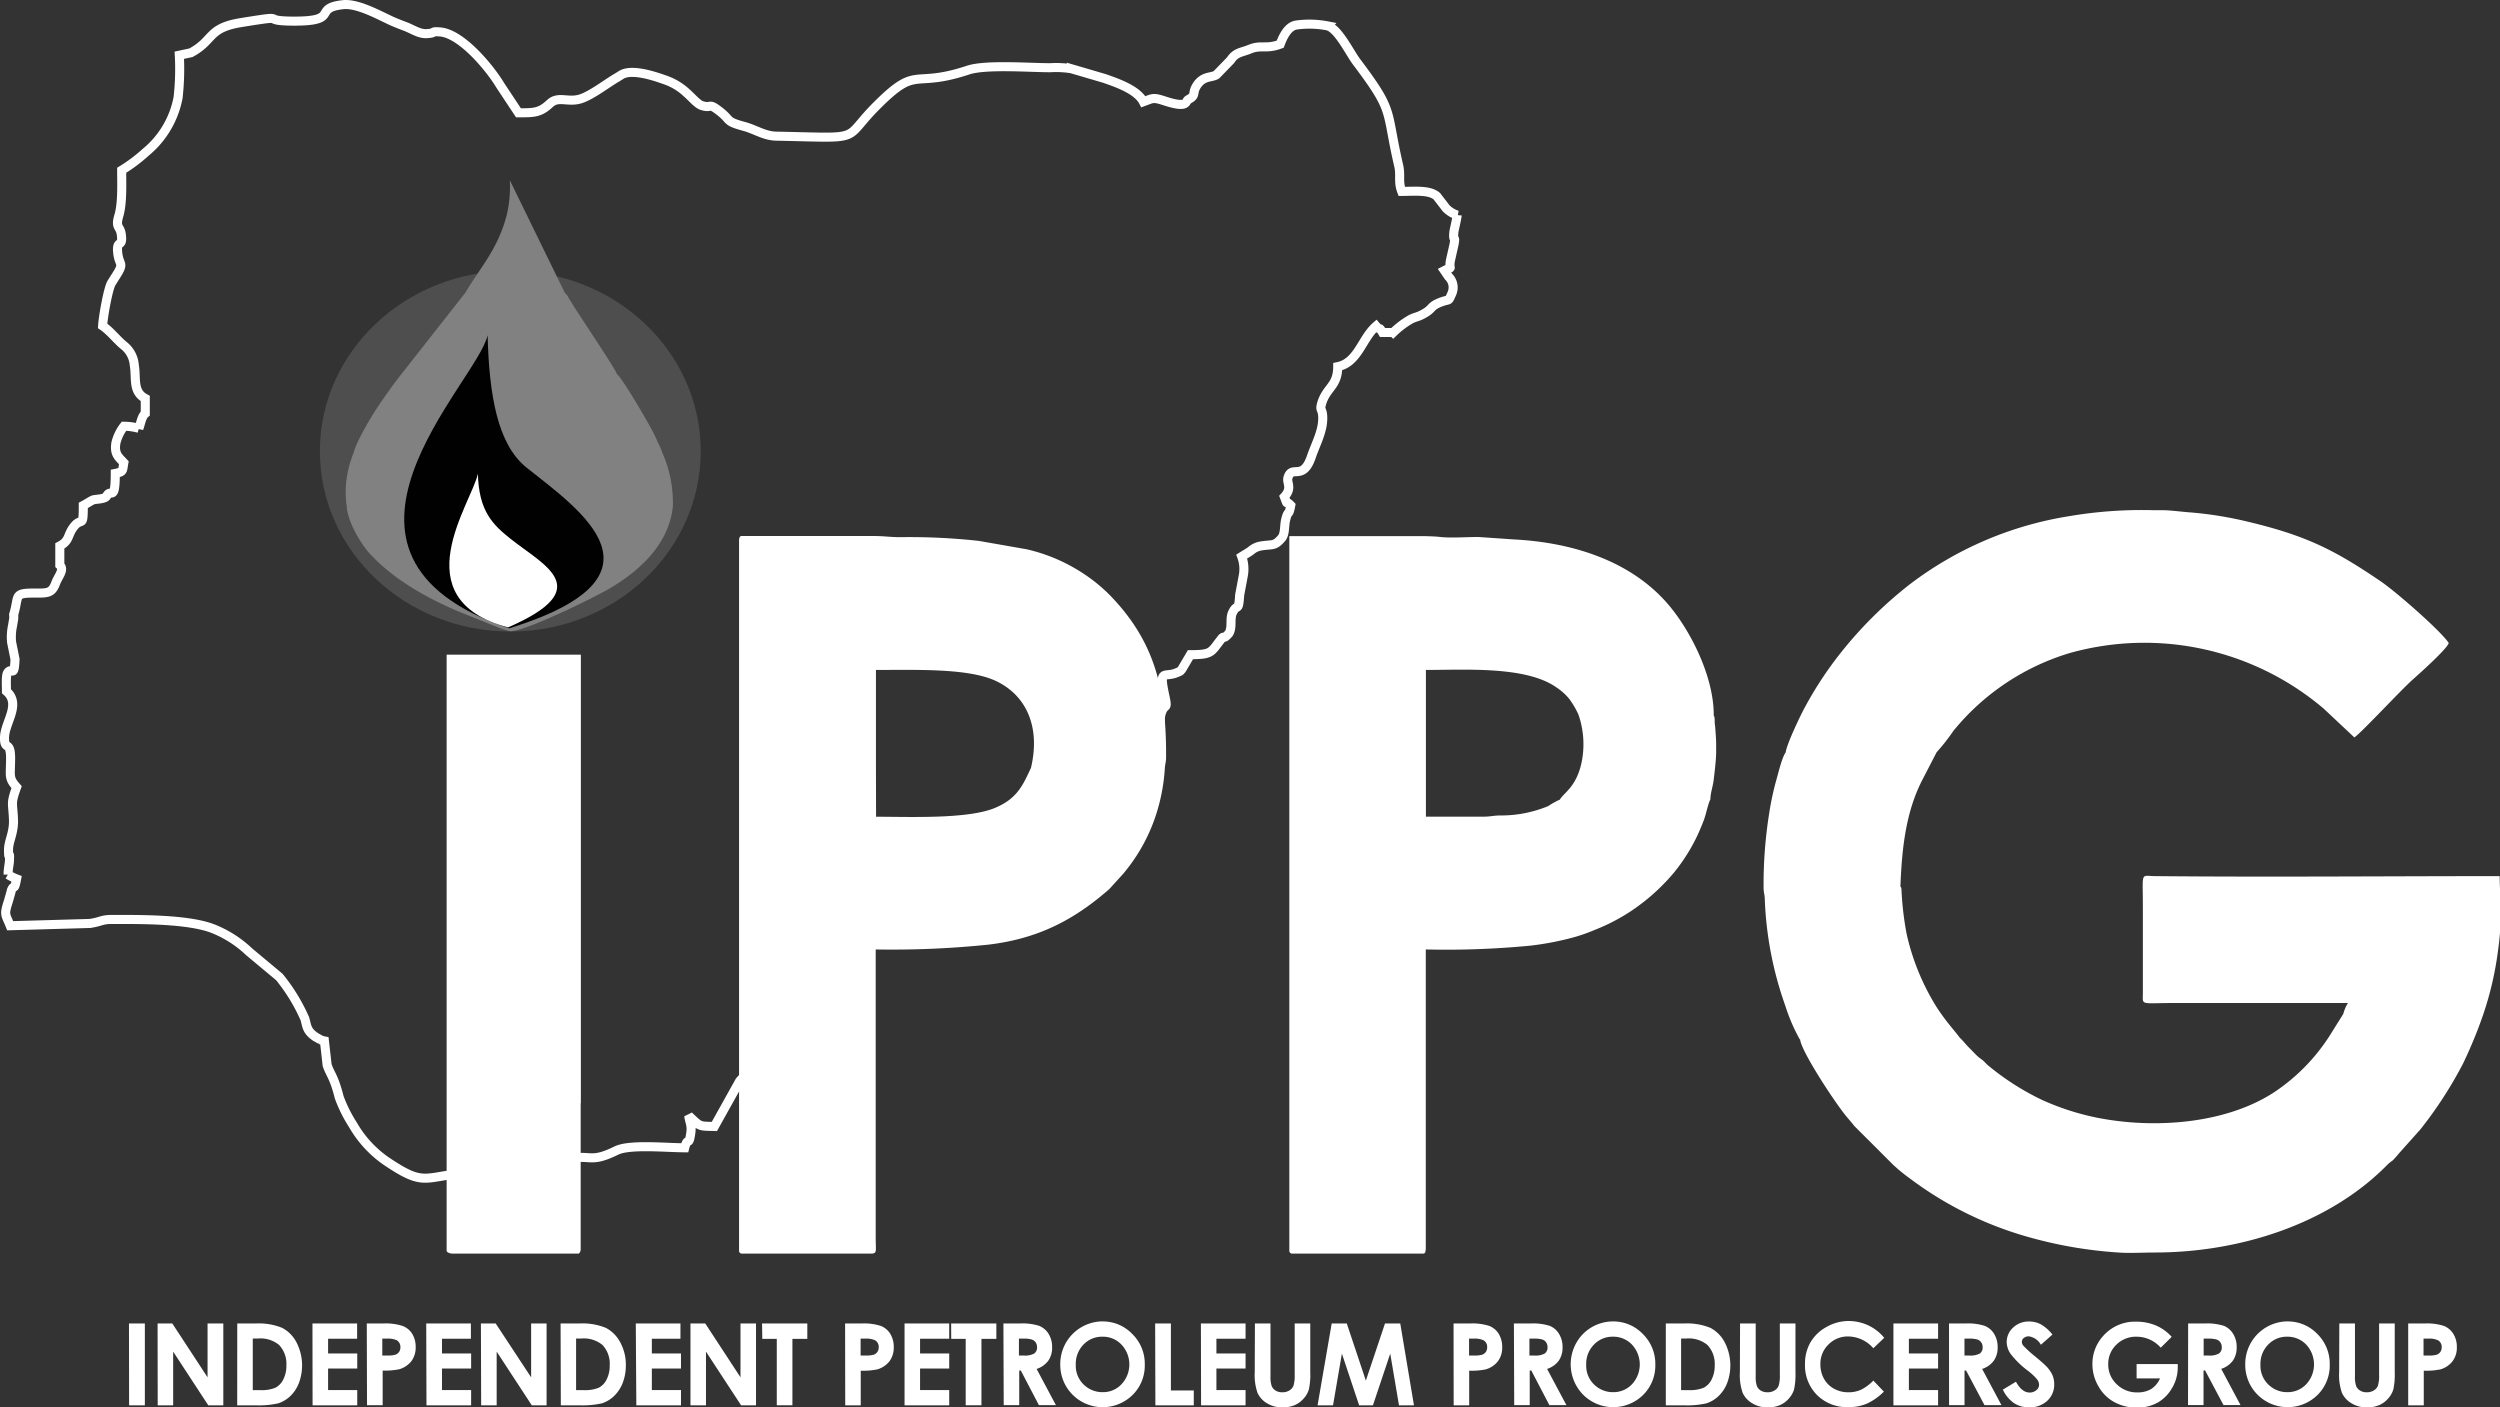
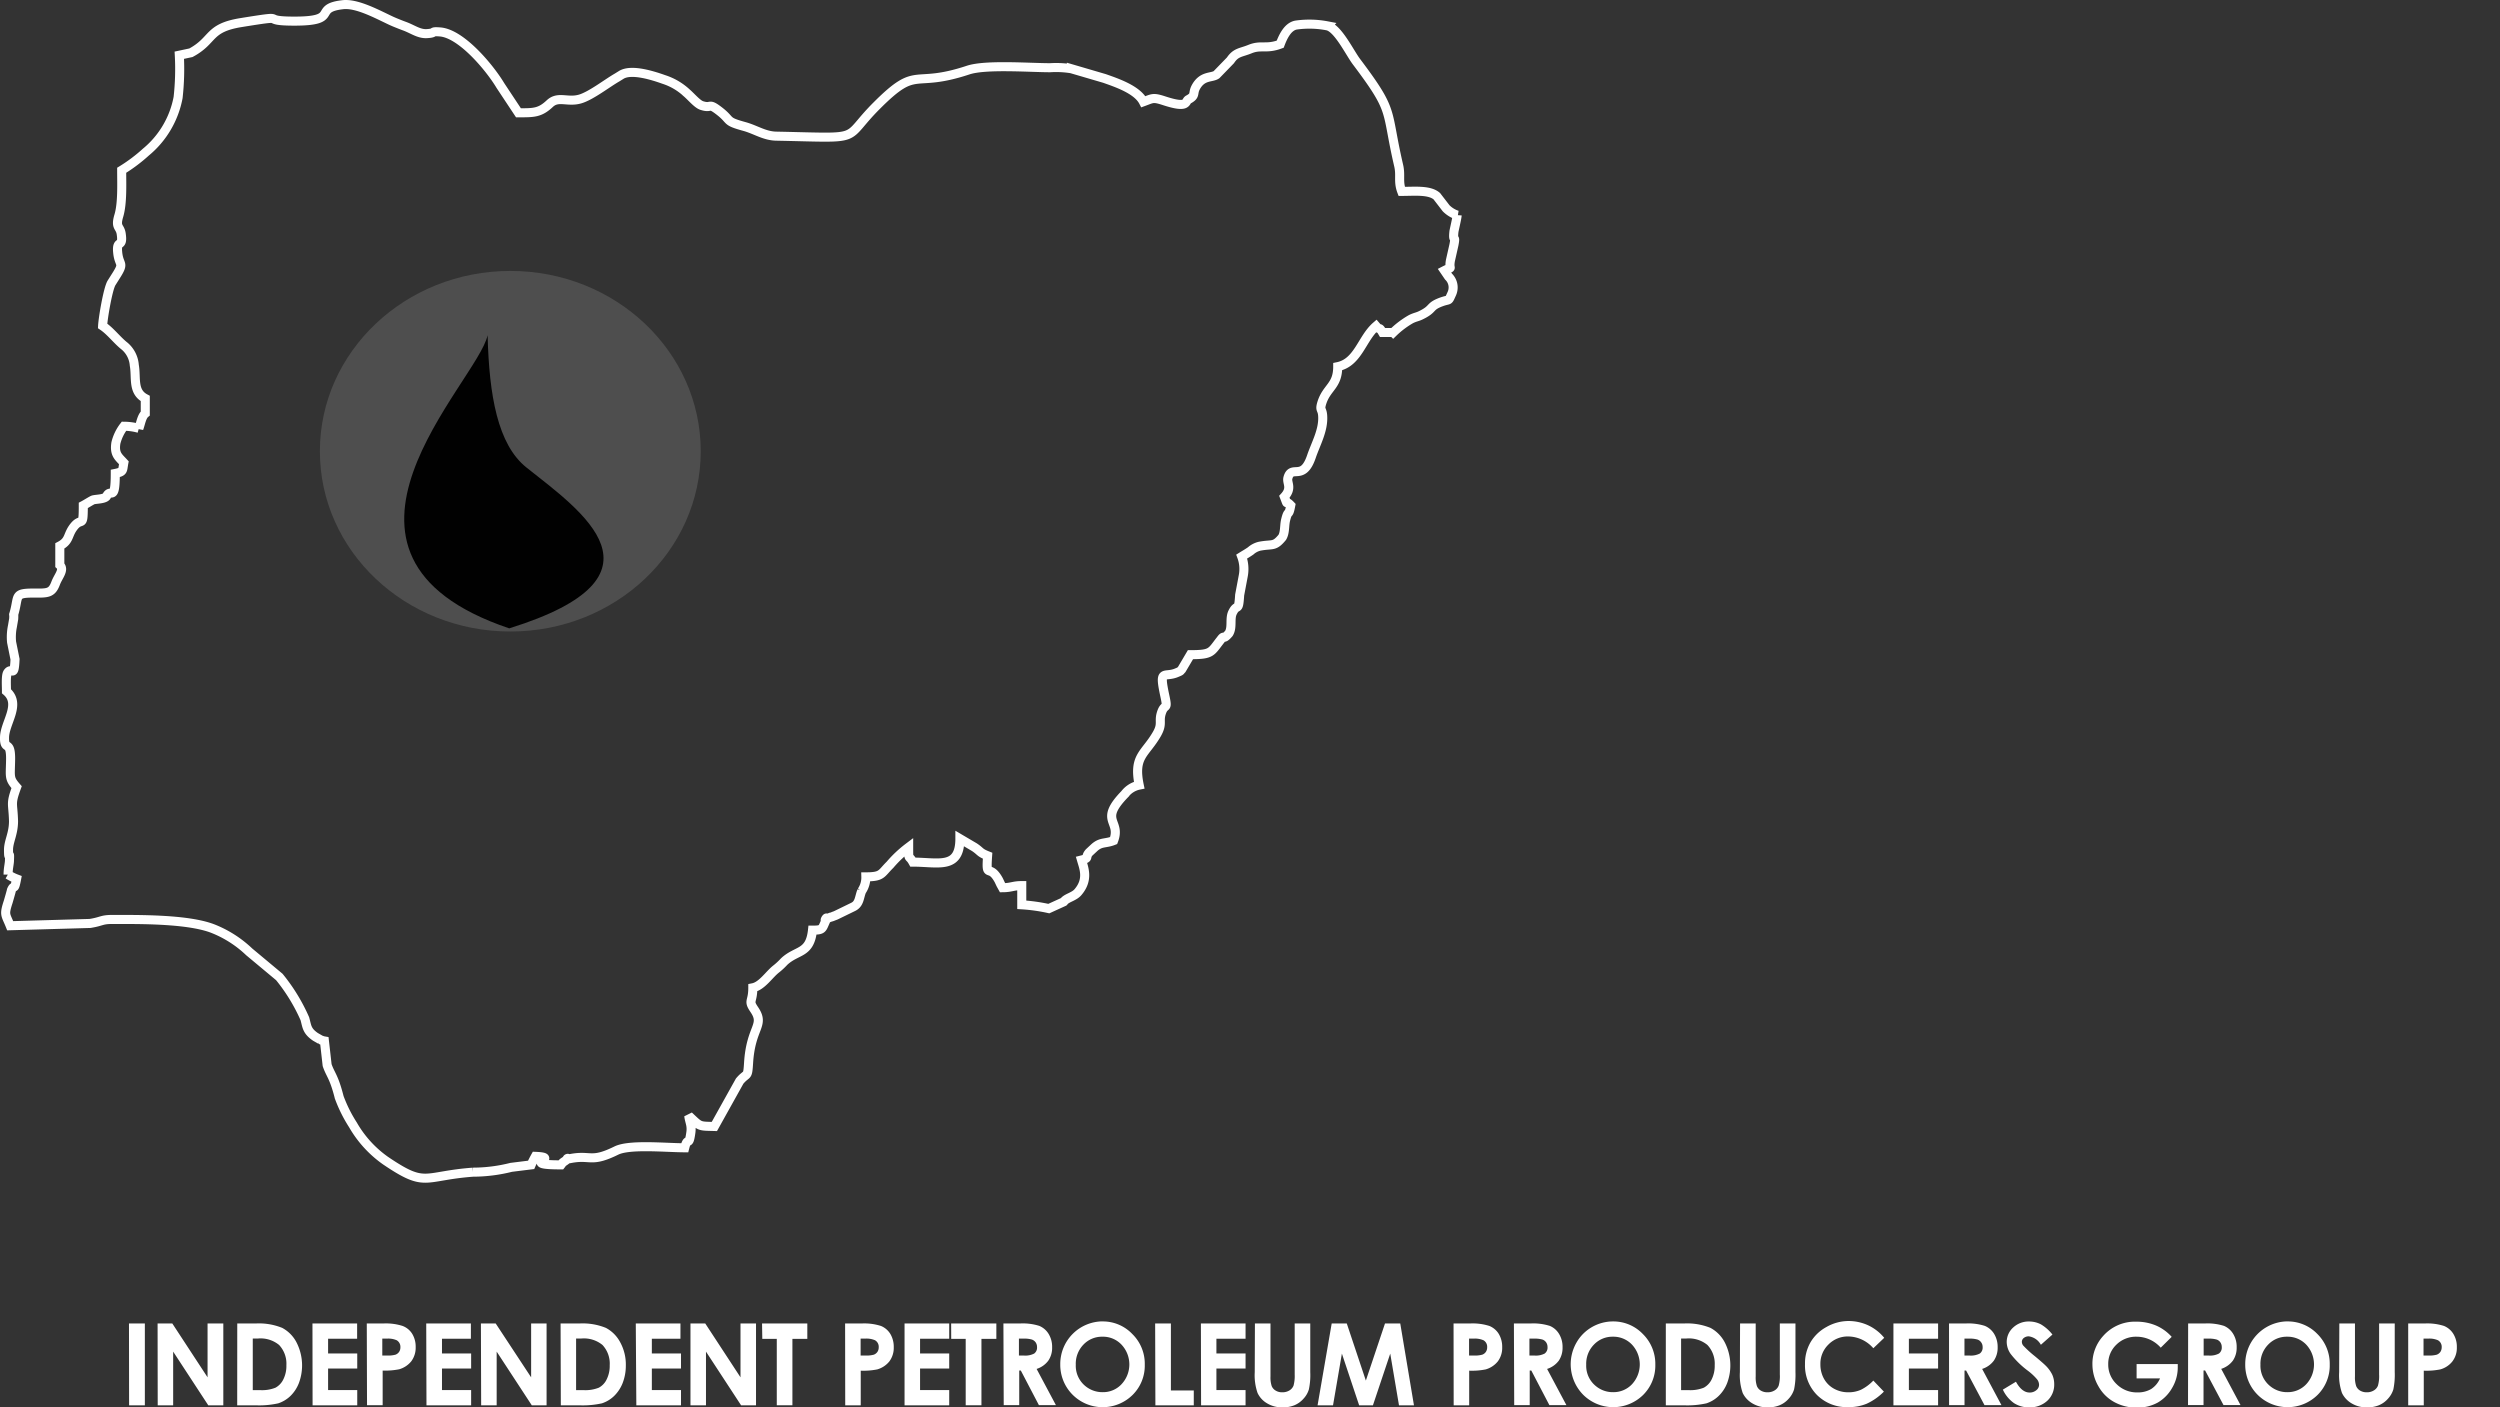
<svg xmlns="http://www.w3.org/2000/svg" viewBox="0 0 414.21 233.18">
  <rect x="0" y="0" width="414.21" height="233.18" fill="#333333" stroke="none" />
  <defs>
    <style>.cls-1{fill:none;stroke:#fff;stroke-miterlimit:2.61;stroke-width:1.5px;}.cls-2,.cls-6{fill:#fff;}.cls-3{fill:#4e4e4e;}.cls-3,.cls-4,.cls-5,.cls-6{fill-rule:evenodd;}.cls-4{fill:#818181;}.cls-5{fill:#010101;}</style>
  </defs>
  <g id="Layer_2" data-name="Layer 2">
    <g id="Layer_1-2" data-name="Layer 1">
      <path class="cls-1" d="M29.71,9.15a42.69,42.69,0,0,1-.2,7,15.41,15.41,0,0,1-5.35,9.06,26.64,26.64,0,0,1-4,3c0,2.26.14,5.48-.47,7.52s.2,1.73.39,3c.37,2.49-.78.83-.59,3,.21,2.45,1.26,1.6-.36,4.11l-.68,1.08C17.86,48,17.07,52.66,17,54c1.34.9,2.36,2.34,3.66,3.36a4.6,4.6,0,0,1,1.59,3.15c.37,2.11-.32,4.38,1.82,5.51v2.48c-.61.5-.76,1.69-1.06,2.47a9.36,9.36,0,0,0-2.47-.35A7.45,7.45,0,0,0,19.2,73.4c-.29,1.87.45,2.32,1.32,3.27-.25,1.31,0,1.49-1.42,1.77,0,4.89-.76,2.4-1.42,3.74-.26.53-1.75.5-2.24.64-.21.06-1.2.69-1.64.92,0,4.16-.27,1.61-1.77,3.8-.85,1.26-.56,2.09-2.12,2.91v3.18c.81.77-.25,1.82-.69,3-.62,1.65-1.29,1.66-3.58,1.63-3.26,0-2.55.42-3.22,3-.3,1.18-.08-.1-.15,1.27l-.21,1.23a8.85,8.85,0,0,0-.14,2.64l.57,2.83c-.14,3.26-.53,1.19-1.23,2.23-.31.47-.19,2.07-.19,3.07,2.48,2.14-.26,5.13-.32,7.62s1.11.2,1,4c-.05,2.58-.26,2.84,1,4.27-1.06,2.9-.59,2.55-.51,5.62,0,2.09-.81,3.3-.83,4.73,0,2.27.24-.24.16,1.7,0,.69-.23,1.33-.23,2.44a7.44,7.44,0,0,0,1.41.71c-.41,2.17-.38.78-.85,1.85,0,.09-.5,1.8-.53,1.91-.74,2.25-.45,2.08.32,4L14.92,153c2-.32,1.89-.68,3.81-.66,4.3,0,12.26-.09,16.44,1.48a18.58,18.58,0,0,1,6.11,3.88l5,4.17a30.11,30.11,0,0,1,4.23,6.92c.36,1.3.3,2,1.75,3l.84.48a1.8,1.8,0,0,0,.21.08,2.32,2.32,0,0,0,.44.12l.45,4c.54,1.6,1.12,1.85,2,5.33a23.09,23.09,0,0,0,2.27,4.56,18.51,18.51,0,0,0,5.41,5.94c6.75,4.57,6.12,2.54,14.49,1.91a26.05,26.05,0,0,0,6.33-.8L88,193c.22-.5.48-1,.71-1.41,4.47.18-2.89,1.41,4.24,1.41.31-.39.06-.23.67-.65,1.2-.84-.4-.15.87-.39,3.43-.67,3.34.78,7.63-1.33,2.19-1.08,8.24-.46,11.33-.46.5-2,.66,0,1-2.43.21-1.3-.22-1.86-.33-2.87,1.94,1.82,1.59,1.7,4.24,1.77l4.19-7.52c1.27-1.5,1.32-.45,1.48-3.05.38-6,2.76-6.14.93-8.82-1.05-1.55-.23-1.15-.23-3.59,1.53-.3,2.69-2.2,3.89-3.13a11.49,11.49,0,0,0,1.3-1.21c2.13-2,4.27-1.2,4.7-5.21,1.63,0,1.58-.18,2.06-1.26.79-1.75-.5.21.34-.6l.16-.12.44-.17c.1,0,.43-.13.53-.18a3.28,3.28,0,0,0,.53-.22l2.67-1.3c1.08-.51,1-1.61,1.42-2.63a4,4,0,0,0,.69-2.35c2.73,0,2.5-.53,4-2a19.4,19.4,0,0,1,3.09-2.91c0,2.32,0,1.19.71,2.47,4.19,0,7.78,1.28,7.78-3.89l2.41,1.42c1.11.75.8.86,2.18,1.41-.29,4.12.26,1.14,1.86,4.08l.22.47.1.21.3.54c1.43,0,1.75-.35,3.18-.35v3.18a28.76,28.76,0,0,1,4.48.63l2.48-1.13c.05-.05.1-.14.15-.18.5-.49,1.59-.71,2.18-1.39,1.82-2.1,1-4,.61-5.35,1.4-.35.51-.39,1.27-1.26l.86-.8c.06-.05.13-.12.19-.16,1-.79,1.72-.49,3-1,1.29-3.36-2.53-3.19,1.85-7.7a4,4,0,0,1,2.39-1.49c-1-4.83,1-5.11,2.93-8.47,1-1.75.25-2.06.78-3.59s1.06-.28.56-2.61c-1.05-4.85-.16-3,2.05-4,.65-.27.43-.2.73-.5l1.44-2.44c3.57,0,3.38-.4,5-2.46.73-1,.25.22,1.37-1.07.62-1,.11-2.42.6-3.44.8-1.66,1,.1,1.18-2.91l.6-3.19a6,6,0,0,0-.26-3.19c.56-.35.87-.51,1.48-.93a3.45,3.45,0,0,1,1.49-.78c2.18-.41,2.41.15,3.75-1.47.48-.8.33-1.94.55-2.85.47-1.93.48-.41.86-2.45-1-1.06-.37.39-1.06-1.42,1.36-1.48.35-2.3.59-3.14.62-2.27,2.47.67,3.89-3.52.72-2.13,2-4.32,1.87-6.69-.06-1.29-.54-.9-.16-2.16.8-2.63,2.65-2.82,2.65-6.05,3.38-.7,4-4.67,6.36-6.72.77.9.36-.14,1.07,1.06h1.76a14.68,14.68,0,0,1,2.95-2.22c.81-.39,1.05-.33,1.78-.71,2-1,1.21-1.36,3.15-2.1,1.55-.58,1.19,0,1.81-1.36a2.5,2.5,0,0,0-.52-2.87l-.68-1c1.57-.81.66.11,1-1.71l.57-2.53c.36-1.86-.2-.24,0-2.18,0-.17.49-2.12.54-2.77a4.65,4.65,0,0,1-1.83-1.13l-1.54-2c-1.22-1.07-3.66-.8-5.82-.8-.63-1.66-.11-2.62-.51-4.31-2.21-9.52-.61-8.71-7-17.2-1.13-1.51-3.08-5.58-4.83-5.92a15.7,15.7,0,0,0-5.2-.12c-1.35.28-2.11,1.89-2.59,3.16-2.33.87-3.15.06-5,.81-1.51.62-2.32.49-3.24,1.86l-2.31,2.38c-.8.57-2.35.07-3.44,2.09-.57,1.07.07,1.35-1.26,2.05-.51.34,0,1.48-3.93.2-1.92-.63-1.92-.42-3.49.15C188.4,14.84,185,13.71,183,13l-5.49-1.61a15.81,15.81,0,0,0-3.52-.17c-3.43,0-10.68-.57-13.58.39-9.41,3.13-8.27-1-15.15,5.89-5.9,5.89-1.74,5.36-16.54,5.06-2,0-3.48-1.07-5.34-1.59-3.37-.92-2.06-.94-4.26-2.62-1.86-1.42-1.09-.3-2.86-.87-.72-.23-1.73-1.44-2.46-2.07A10.13,10.13,0,0,0,110,13.17c-1.78-.63-5.42-1.82-7.1-.74l-.66.41c-1.73,1-4.28,3-6.08,3.55-2.13.64-3.64-.56-5.07.78-1.64,1.54-2.65,1.52-5.19,1.52l-3-4.53c-1.74-2.91-6.46-8.61-10-8.87-1.73-.13-.48.18-2.16.28-1.35.09-2.38-.77-3.84-1.28l-.5-.19-.5-.2c-.71-.29-.31-.12-1-.42-2.17-1-5.74-3-8.12-2.7-5.06.58-.36,2.72-8,2.72-6.28,0-.22-1.15-8.83.24-5.59.9-4.45,2.92-8.32,5Z" />
      <path class="cls-2" d="M401.54,224.59h.83a4.63,4.63,0,0,0,1.36-.14,1.31,1.31,0,0,0,.6-.46,1.4,1.4,0,0,0,.22-.78,1.24,1.24,0,0,0-.62-1.15,3.48,3.48,0,0,0-1.65-.27h-.74ZM399,219.28h2.74a9.06,9.06,0,0,1,3.2.41,3.29,3.29,0,0,1,1.55,1.33,4.07,4.07,0,0,1,.57,2.2,3.68,3.68,0,0,1-.75,2.36,3.87,3.87,0,0,1-2,1.31,11.78,11.78,0,0,1-2.73.21v5.74H399Zm-11.41,0h2.59v8.77a4.54,4.54,0,0,0,.2,1.6,1.58,1.58,0,0,0,.65.75,2.07,2.07,0,0,0,1.1.28,2.14,2.14,0,0,0,1.18-.31,1.59,1.59,0,0,0,.68-.8,5.76,5.76,0,0,0,.19-1.84v-8.45h2.59v8.08a11.91,11.91,0,0,1-.23,2.84,4,4,0,0,1-.88,1.53,4.08,4.08,0,0,1-1.5,1.09,5,5,0,0,1-2,.36,4.75,4.75,0,0,1-2.56-.68,4,4,0,0,1-1.57-1.7,9,9,0,0,1-.47-3.44Zm-8.64,2.19a4.23,4.23,0,0,0-3.15,1.31,4.53,4.53,0,0,0-1.28,3.33,4.32,4.32,0,0,0,1.61,3.55,4.38,4.38,0,0,0,2.86,1,4.2,4.2,0,0,0,3.12-1.32,4.82,4.82,0,0,0,0-6.55A4.25,4.25,0,0,0,378.93,221.47Zm0-2.53a6.76,6.76,0,0,1,5,2.08A6.93,6.93,0,0,1,386,226.1a6.85,6.85,0,0,1-2,5,7.06,7.06,0,0,1-10-.06,7,7,0,0,1-2-5,7.11,7.11,0,0,1,.94-3.57,7.08,7.08,0,0,1,6.13-3.54Zm-13.84,5.65h.82a3.15,3.15,0,0,0,1.71-.33,1.22,1.22,0,0,0,.47-1.08,1.34,1.34,0,0,0-.23-.77,1.22,1.22,0,0,0-.62-.47,4.61,4.61,0,0,0-1.44-.15h-.71Zm-2.57-5.31h2.74a9.06,9.06,0,0,1,3.21.4A3.28,3.28,0,0,1,370,221a4.07,4.07,0,0,1,.58,2.21,3.79,3.79,0,0,1-.63,2.23,3.91,3.91,0,0,1-1.93,1.36l3.2,6h-2.82l-3.05-5.74h-.26v5.74h-2.57Zm-2.73,2.22L358,223.29a5.35,5.35,0,0,0-4-1.82,4.61,4.61,0,0,0-3.35,1.32,4.36,4.36,0,0,0-1.35,3.23,4.44,4.44,0,0,0,1.4,3.32,4.74,4.74,0,0,0,3.45,1.36,4.3,4.3,0,0,0,2.26-.56,3.94,3.94,0,0,0,1.47-1.76H354V226h6.82l0,.57a6.62,6.62,0,0,1-.93,3.38,6.46,6.46,0,0,1-2.38,2.43,6.94,6.94,0,0,1-3.45.84,7.64,7.64,0,0,1-3.76-.92,6.64,6.64,0,0,1-2.62-2.61,7.24,7.24,0,0,1-1-3.66,6.82,6.82,0,0,1,1.78-4.68,7,7,0,0,1,5.5-2.37,8.29,8.29,0,0,1,3.31.66A7.43,7.43,0,0,1,359.82,221.5Zm-19.76-.38-1.91,1.69a2.71,2.71,0,0,0-2-1.4,1.31,1.31,0,0,0-.83.27.8.8,0,0,0-.32.62,1,1,0,0,0,.23.64,17.21,17.21,0,0,0,1.9,1.74c1,.83,1.58,1.35,1.79,1.56a5.52,5.52,0,0,1,1.11,1.51,3.79,3.79,0,0,1,.33,1.58,3.62,3.62,0,0,1-1.15,2.76,4.26,4.26,0,0,1-3,1.09,4.51,4.51,0,0,1-2.52-.71,5.65,5.65,0,0,1-1.84-2.23l2.17-1.31c.65,1.19,1.41,1.79,2.26,1.79a1.68,1.68,0,0,0,1.12-.39,1.13,1.13,0,0,0,.45-.89,1.54,1.54,0,0,0-.34-.92,9.58,9.58,0,0,0-1.51-1.41,14.73,14.73,0,0,1-2.86-2.79,3.52,3.52,0,0,1-.65-1.95,3.22,3.22,0,0,1,1.07-2.42,3.74,3.74,0,0,1,2.65-1,4.27,4.27,0,0,1,1.94.47A6.92,6.92,0,0,1,340.06,221.12Zm-14.57,3.47h.82a3.21,3.21,0,0,0,1.72-.33,1.22,1.22,0,0,0,.47-1.08,1.28,1.28,0,0,0-.24-.77,1.22,1.22,0,0,0-.62-.47,4.58,4.58,0,0,0-1.43-.15h-.72Zm-2.56-5.31h2.74a9,9,0,0,1,3.2.4,3.3,3.3,0,0,1,1.54,1.33,4.16,4.16,0,0,1,.58,2.21,3.79,3.79,0,0,1-.64,2.23,3.91,3.91,0,0,1-1.93,1.36l3.2,6H328.8l-3.05-5.74h-.26v5.74h-2.56Zm-9.21,0h7.4v2.53h-4.84v2.44h4.84v2.49h-4.84v3.57h4.84v2.53h-7.4Zm-1.53,2.38-1.8,1.72a5.61,5.61,0,0,0-4.15-1.95,4.47,4.47,0,0,0-3.28,1.33,4.42,4.42,0,0,0-1.34,3.27,4.85,4.85,0,0,0,.59,2.4,4.23,4.23,0,0,0,1.67,1.66,4.85,4.85,0,0,0,2.4.59,5,5,0,0,0,2.06-.42,7.4,7.4,0,0,0,2.05-1.52l1.75,1.83a9.63,9.63,0,0,1-2.84,2,7.72,7.72,0,0,1-3.05.57,7,7,0,0,1-5.18-2,6.93,6.93,0,0,1-2-5.13,7,7,0,0,1,.91-3.61,6.82,6.82,0,0,1,2.63-2.53,7.41,7.41,0,0,1,3.69-1,7.78,7.78,0,0,1,3.23.71A7.63,7.63,0,0,1,312.19,221.66Zm-23.88-2.38h2.59v8.77a4.54,4.54,0,0,0,.2,1.6,1.58,1.58,0,0,0,.65.75,2.07,2.07,0,0,0,1.1.28,2.14,2.14,0,0,0,1.18-.31,1.59,1.59,0,0,0,.68-.8,5.76,5.76,0,0,0,.19-1.84v-8.45h2.59v8.08a11.91,11.91,0,0,1-.23,2.84,4,4,0,0,1-.88,1.53,4.08,4.08,0,0,1-1.5,1.09,5,5,0,0,1-2,.36,4.75,4.75,0,0,1-2.56-.68,4,4,0,0,1-1.57-1.7,9,9,0,0,1-.47-3.44Zm-9.77,2.49v8.55h1.19a6.07,6.07,0,0,0,2.57-.4,3.09,3.09,0,0,0,1.3-1.37,5,5,0,0,0,.51-2.36,4.52,4.52,0,0,0-1.21-3.35,4.84,4.84,0,0,0-3.49-1.07ZM276,219.28h3a10.26,10.26,0,0,1,4.4.73,5.72,5.72,0,0,1,2.36,2.39,8.35,8.35,0,0,1,.41,6.73,6,6,0,0,1-1.44,2.18,5.28,5.28,0,0,1-2,1.2,14.62,14.62,0,0,1-3.7.33H276Zm-8.76,2.19a4.23,4.23,0,0,0-3.15,1.31,4.53,4.53,0,0,0-1.28,3.33,4.32,4.32,0,0,0,1.61,3.55,4.38,4.38,0,0,0,2.86,1,4.2,4.2,0,0,0,3.12-1.32,4.82,4.82,0,0,0,0-6.55A4.25,4.25,0,0,0,267.21,221.47Zm0-2.53a6.76,6.76,0,0,1,4.95,2.08,6.93,6.93,0,0,1,2.07,5.08,6.85,6.85,0,0,1-2,5,7.06,7.06,0,0,1-10-.06,7.21,7.21,0,0,1-1.07-8.58,6.9,6.9,0,0,1,2.58-2.59A7,7,0,0,1,267.24,218.94Zm-13.84,5.65h.82a3.15,3.15,0,0,0,1.71-.33,1.22,1.22,0,0,0,.47-1.08,1.34,1.34,0,0,0-.23-.77,1.22,1.22,0,0,0-.62-.47,4.61,4.61,0,0,0-1.44-.15h-.71Zm-2.57-5.31h2.74a9.06,9.06,0,0,1,3.21.4,3.23,3.23,0,0,1,1.53,1.33,4.07,4.07,0,0,1,.58,2.21,3.79,3.79,0,0,1-.63,2.23,3.91,3.91,0,0,1-1.93,1.36l3.2,6h-2.82l-3-5.74h-.26v5.74h-2.57Zm-7.43,5.31h.83a4.51,4.51,0,0,0,1.35-.14,1.22,1.22,0,0,0,.6-.46,1.33,1.33,0,0,0,.22-.78,1.24,1.24,0,0,0-.61-1.15,3.52,3.52,0,0,0-1.66-.27h-.73Zm-2.57-5.31h2.74a9.06,9.06,0,0,1,3.2.41,3.26,3.26,0,0,1,1.56,1.33,4.16,4.16,0,0,1,.56,2.2,3.74,3.74,0,0,1-.74,2.36,4,4,0,0,1-2,1.31,11.78,11.78,0,0,1-2.73.21v5.74h-2.57Zm-20.19,0h2.5l3.16,9.46,3.17-9.46H232l2.27,13.56h-2.48l-1.45-8.57-2.87,8.57h-2.28l-2.86-8.57-1.47,8.57H218.3Zm-12.72,0h2.58v8.77a4.54,4.54,0,0,0,.2,1.6,1.55,1.55,0,0,0,.66.75,2,2,0,0,0,1.1.28,2.19,2.19,0,0,0,1.18-.31,1.64,1.64,0,0,0,.68-.8,6.08,6.08,0,0,0,.19-1.84v-8.45h2.58v8.08a11.39,11.39,0,0,1-.23,2.84,3.87,3.87,0,0,1-.88,1.53,4.08,4.08,0,0,1-1.5,1.09,5,5,0,0,1-2,.36,4.77,4.77,0,0,1-2.56-.68,3.9,3.9,0,0,1-1.56-1.7,9,9,0,0,1-.47-3.44Zm-8.95,0h7.4v2.53h-4.83v2.44h4.83v2.49h-4.83v3.57h4.83v2.53H199Zm-7.58,0H194v11.1h3.79v2.46h-6.36Zm-8.73,2.19a4.23,4.23,0,0,0-3.15,1.31,4.56,4.56,0,0,0-1.27,3.33,4.34,4.34,0,0,0,1.6,3.55,4.42,4.42,0,0,0,2.87,1,4.16,4.16,0,0,0,3.11-1.32,4.79,4.79,0,0,0,0-6.55A4.22,4.22,0,0,0,182.66,221.47Zm0-2.53a6.73,6.73,0,0,1,4.94,2.08,6.89,6.89,0,0,1,2.07,5.08,6.81,6.81,0,0,1-2,5,7.05,7.05,0,0,1-10-.06,7,7,0,0,1-2-5,7.06,7.06,0,0,1,7.07-7.11Zm-13.84,5.65h.82a3.15,3.15,0,0,0,1.71-.33,1.22,1.22,0,0,0,.47-1.08,1.34,1.34,0,0,0-.23-.77,1.29,1.29,0,0,0-.63-.47,4.49,4.49,0,0,0-1.43-.15h-.71Zm-2.57-5.31H169a9,9,0,0,1,3.2.4,3.3,3.3,0,0,1,1.54,1.33,4.07,4.07,0,0,1,.58,2.21,3.72,3.72,0,0,1-.64,2.23,3.87,3.87,0,0,1-1.93,1.36l3.2,6h-2.82l-3-5.74h-.26v5.74h-2.57Zm-8.66,0h7.49v2.55h-2.47v11H160v-11h-2.4Zm-7.72,0h7.4v2.53h-4.83v2.44h4.83v2.49h-4.83v3.57h4.83v2.53h-7.4Zm-7.28,5.31h.83a4.51,4.51,0,0,0,1.35-.14,1.26,1.26,0,0,0,.6-.46,1.33,1.33,0,0,0,.22-.78,1.24,1.24,0,0,0-.61-1.15,3.52,3.52,0,0,0-1.66-.27h-.73Zm-2.57-5.31h2.74a9.06,9.06,0,0,1,3.2.41,3.26,3.26,0,0,1,1.56,1.33,4.16,4.16,0,0,1,.56,2.2,3.74,3.74,0,0,1-.74,2.36,4,4,0,0,1-2,1.31,11.78,11.78,0,0,1-2.73.21v5.74h-2.57Zm-13.76,0h7.5v2.55h-2.47v11H128.7v-11h-2.4Zm-11.86,0h2.45l5.84,8.92v-8.92h2.57v13.56h-2.47l-5.82-8.9v8.9h-2.57Zm-9.06,0h7.4v2.53H108v2.44h4.83v2.49H108v3.57h4.83v2.53h-7.4Zm-9.89,2.49v8.55h1.2a6,6,0,0,0,2.56-.4,3,3,0,0,0,1.3-1.37,5,5,0,0,0,.51-2.36,4.52,4.52,0,0,0-1.2-3.35,4.86,4.86,0,0,0-3.49-1.07Zm-2.57-2.49H96a10.21,10.21,0,0,1,4.39.73,5.69,5.69,0,0,1,2.37,2.39,7.67,7.67,0,0,1,.93,3.85,7.93,7.93,0,0,1-.52,2.88,6.1,6.1,0,0,1-1.44,2.18,5.28,5.28,0,0,1-2,1.2,14.73,14.73,0,0,1-3.7.33H92.92Zm-13.2,0h2.45L88,228.2v-8.92h2.56v13.56H88.11l-5.82-8.9v8.9H79.72Zm-9.06,0h7.4v2.53H73.23v2.44h4.83v2.49H73.23v3.57h4.83v2.53h-7.4Zm-7.28,5.31h.83a4.51,4.51,0,0,0,1.35-.14,1.26,1.26,0,0,0,.6-.46,1.33,1.33,0,0,0,.22-.78,1.26,1.26,0,0,0-.61-1.15,3.52,3.52,0,0,0-1.66-.27h-.73Zm-2.57-5.31h2.74a9.06,9.06,0,0,1,3.2.41A3.2,3.2,0,0,1,68.3,221a4.07,4.07,0,0,1,.57,2.2,3.74,3.74,0,0,1-.74,2.36,4,4,0,0,1-2,1.31,11.84,11.84,0,0,1-2.73.21v5.74H60.81Zm-9,0h7.4v2.53H54.36v2.44h4.83v2.49H54.36v3.57h4.83v2.53h-7.4Zm-9.89,2.49v8.55h1.19a6,6,0,0,0,2.57-.4,3.09,3.09,0,0,0,1.3-1.37,5,5,0,0,0,.51-2.36,4.52,4.52,0,0,0-1.21-3.35,4.84,4.84,0,0,0-3.49-1.07Zm-2.57-2.49h3.06a10.21,10.21,0,0,1,4.39.73,5.67,5.67,0,0,1,2.36,2.39,8.35,8.35,0,0,1,.41,6.73,6,6,0,0,1-1.43,2.18,5.31,5.31,0,0,1-2,1.2,14.62,14.62,0,0,1-3.7.33h-3.1Zm-13.2,0h2.44l5.84,8.92v-8.92H37v13.56H34.51l-5.82-8.9v8.9H26.13Zm-4.74,0H24v13.56H21.39Z" />
      <path class="cls-3" d="M84.56,44.89c17.42,0,31.54,13.37,31.54,29.87S102,104.63,84.56,104.63,53,91.26,53,74.76,67.15,44.89,84.56,44.89" />
-       <path class="cls-4" d="M57.44,84c.26,2.68,2.43,6.23,3.9,7.81,3.91,4.2,9.19,7.17,14.49,9.45l6.34,2.54a14.07,14.07,0,0,0,2.32.78c2.24.17,13.94-5.54,16.71-7.19,5-3,9.69-7.38,10.29-13.57h0v-.08a20.67,20.67,0,0,0-1.73-8.69A13,13,0,0,0,109,73.3c-.28-.68-.5-1.11-.8-1.71-.66-1.33-5.18-9.11-6-9.62-.24-.94-6.72-10.4-8-12.64-.24-.42,0-.1-.29-.48l-.35-.38L84.54,30a.63.63,0,0,1-.07-.12,20,20,0,0,1-.54,5.84c-1.46,5.64-4.56,8.86-6.8,12.74L66.69,61.75c-1.59,2-3,4-4.43,6.17C61.31,69.36,59,73.29,58.6,75a18.21,18.21,0,0,0-1.14,4.11,16.17,16.17,0,0,0,0,4.86" />
      <path class="cls-5" d="M80.79,55.54c.25,10,1.67,18.13,6.45,21.93,9,7.17,24.89,18-2.87,26.64-36-12.15-5.23-40.77-3.58-48.57" />
-       <path class="cls-6" d="M79.18,78.48c.15,6.22,2.45,8.44,5.43,10.81,5.62,4.46,14.29,8.25-.43,14.66-17.74-4.74-6-20.61-5-25.47" />
-       <path class="cls-6" d="M193,127.19c.06-.65.17-.86.2-1.57v-1.54c-.12-10-1.89-17.72-9.1-25.25a26.74,26.74,0,0,0-4.42-3.68A28.65,28.65,0,0,0,170.07,91l-7.88-1.38A104.84,104.84,0,0,0,149.14,89c-1.64,0-2.64-.19-4.36-.19h-22c-.18.06-.28.23-.33.59V207.26a.45.45,0,0,0,.45.44H144.5c.83-.09.59-.46.59-2.7,0-4.71,0-9.42,0-14.13V157.31a155.44,155.44,0,0,0,18.69-.8c8.33-1,14.23-4.15,20-9.19l2.3-2.53a29.12,29.12,0,0,0,5.31-9.36,31,31,0,0,0,1.61-8.24m-47.87,0V111c6.71,0,15.12-.3,19.69,1.74,5,2.25,7.66,7.41,6,14.47-1.3,2.78-2.22,5.07-5.92,6.63-4.53,1.91-14.14,1.48-19.75,1.48Zm138.81-8.74c0-6.13-3.54-13.36-7.09-17.76-6.11-7.57-16-10.82-26.12-11.32l-5.78-.4c-1.85,0-4.62.19-6.33,0-.46-.07-1.34-.11-2.51-.14H213.62V207.26a.46.46,0,0,0,.46.44h21.66c.37,0,.43-.16.49-.75l0-16.1V157.31a145,145,0,0,0,17.32-.63,48.42,48.42,0,0,0,7.43-1.45,29.41,29.41,0,0,0,3.27-1.17,32.13,32.13,0,0,0,6-3.12,33.46,33.46,0,0,0,7.12-6.39,29.76,29.76,0,0,0,3.56-5.51c.54-1.08.89-1.94,1.35-3.1.37-.95.73-2.82,1.1-3.49,0-1,.42-2.17.54-3.16.25-2.08.38-3.29.42-4.44v-1.53c0-.83-.08-1.78-.18-3.09C284,119.39,284.24,119.11,283.9,118.44Zm-47.69,0V111c6.52,0,16.59-.67,21.62,2.89A9.34,9.34,0,0,1,260,115.8a13.7,13.7,0,0,1,1.54,2.64,15,15,0,0,1,.43,8.22c-.94,3.86-2.9,4.69-3.52,5.82a12.84,12.84,0,0,0-1.94,1.08,20.43,20.43,0,0,1-7.91,1.55c-1.13,0-1.59.2-2.89.2h-9.46V118.43Zm62,53.76c.17,1.94,5.6,10.22,7.59,12.67.5.61.93,1.08,1.4,1.69l6.57,6.56c.38.3.48.44.82.72.57.46,1,.82,1.63,1.27a59.41,59.41,0,0,0,19.72,9.81,71.58,71.58,0,0,0,15,2.59c1.75.14,4.15,0,6,0,14.23,0,28.87-4.78,38.37-14.34,1.25-1.26.53-.17,2.23-2.21l3.46-3.87a68.43,68.43,0,0,0,7-10.79,74.25,74.25,0,0,0,3.42-8.31,54.53,54.53,0,0,0,2.43-10.56,50.22,50.22,0,0,0,.46-5.46v-.73c0-2.23-.19-4-.19-6.09-19,0-38,.18-57,0-2.57,0-2.12-.92-2.12,5v14.29c0,2.23-.59,1.73,5.41,1.73h28.57a6.23,6.23,0,0,0-.77,1.8l-2.28,3.65a31.92,31.92,0,0,1-8.84,9.11c-7.91,5.38-19.9,6.4-29.7,4.44a42.12,42.12,0,0,1-9.05-2.92,42.94,42.94,0,0,1-9.06-5.8c-.32-.28-.45-.48-.78-.76s-.47-.32-.87-.68-.92-.94-1.44-1.45-1.18-1.36-1.5-1.6c-.71-1-2.19-2.56-3.75-4.93a38.8,38.8,0,0,1-5.08-12.29,51.81,51.81,0,0,1-.86-7.45c-.11-.46,0-.15-.17-.42.24-6.34.89-12.23,3.55-17.51l2.45-4.74a32.52,32.52,0,0,0,2.78-3.54,39.51,39.51,0,0,1,19.34-12.91A45.88,45.88,0,0,1,385,117.41l5.08,4.77c1.23-.83,7.84-8,9.8-9.7,1.19-1.06,5.58-5,5.84-5.94-1.3-2-8.71-8.47-11.24-10.2-7.7-5.24-12.39-7.61-22.12-9.92a61.86,61.86,0,0,0-9.3-1.51c-1.39-.09-3.12-.34-4.61-.38h-1.67a72.08,72.08,0,0,0-14,1A58.73,58.73,0,0,0,316.44,96.8a67.84,67.84,0,0,0-10.84,10.59,61.27,61.27,0,0,0-6.51,9.7c-.67,1.19-3.11,6.28-3.22,7.55-.63.84-1.25,3.53-1.62,4.8a47.19,47.19,0,0,0-1.14,5.42,74.38,74.38,0,0,0-.91,12.23v0c0,.76.15,1,.19,1.7a59.07,59.07,0,0,0,3.4,17.83A30.34,30.34,0,0,0,298.18,172.19ZM96.24,182.78V108.47H74v98.81c.11.22.36.35.86.42h21c.19-.09.3-.28.35-.67V182.78Z" />
    </g>
  </g>
</svg>